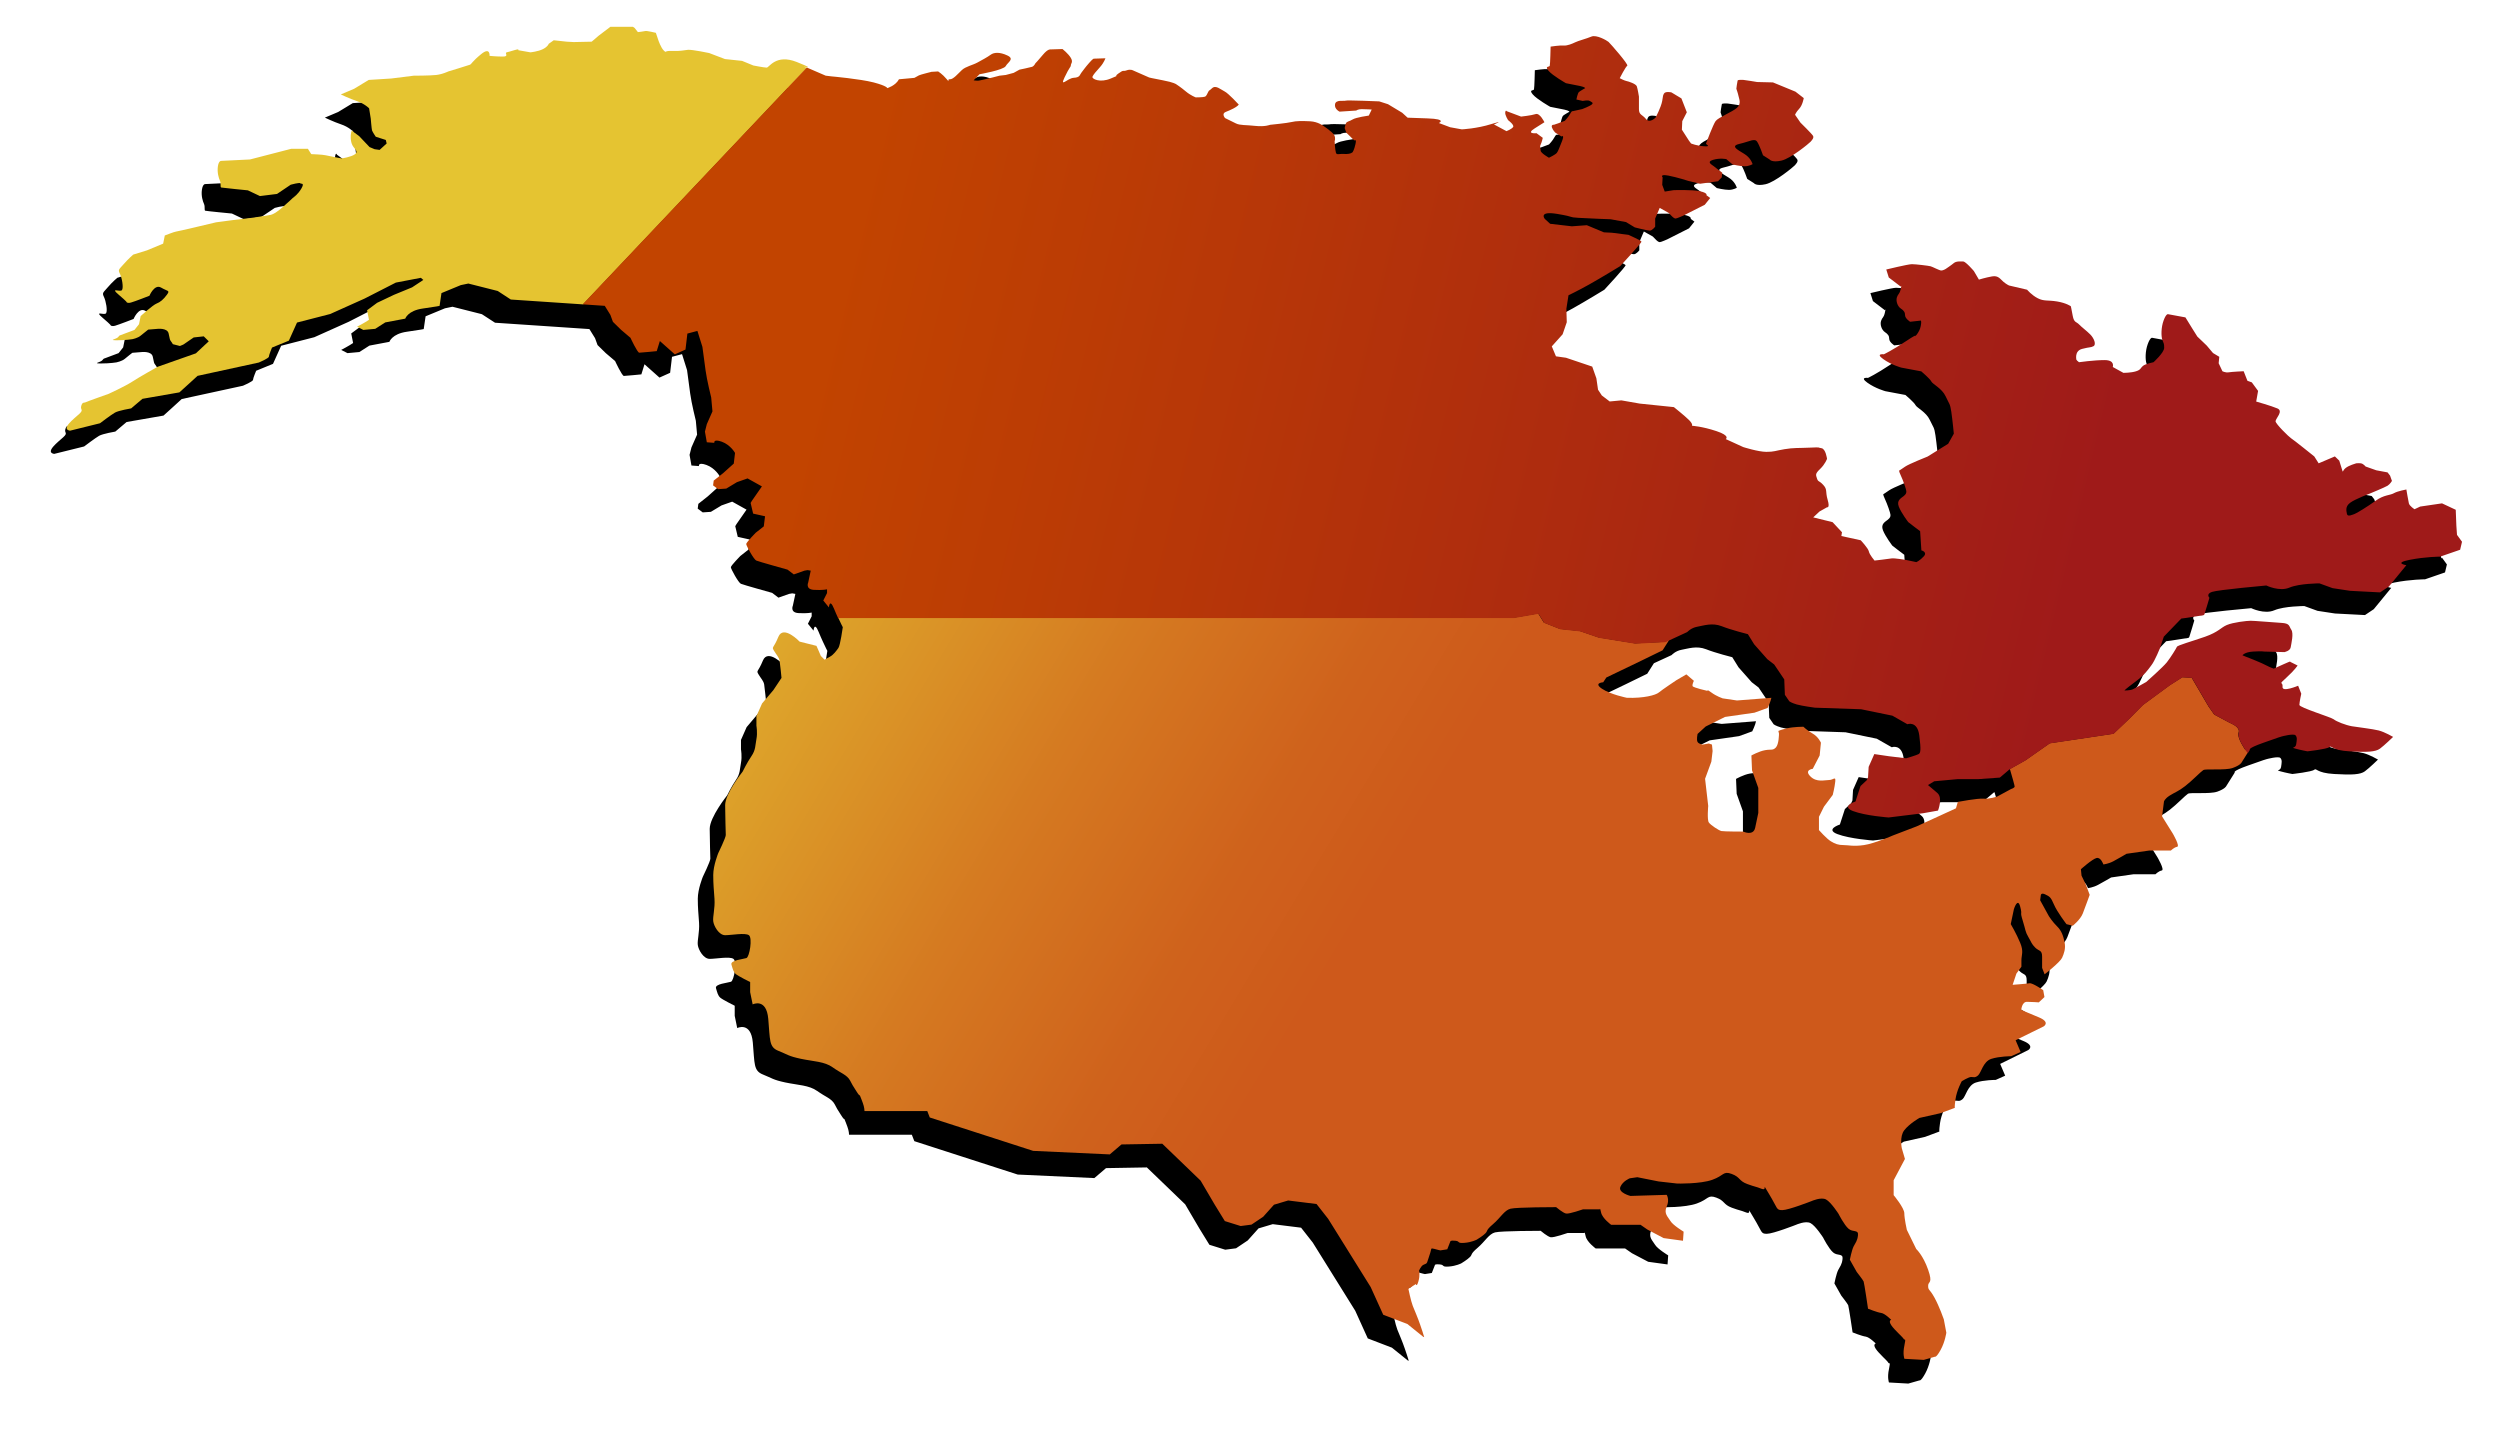
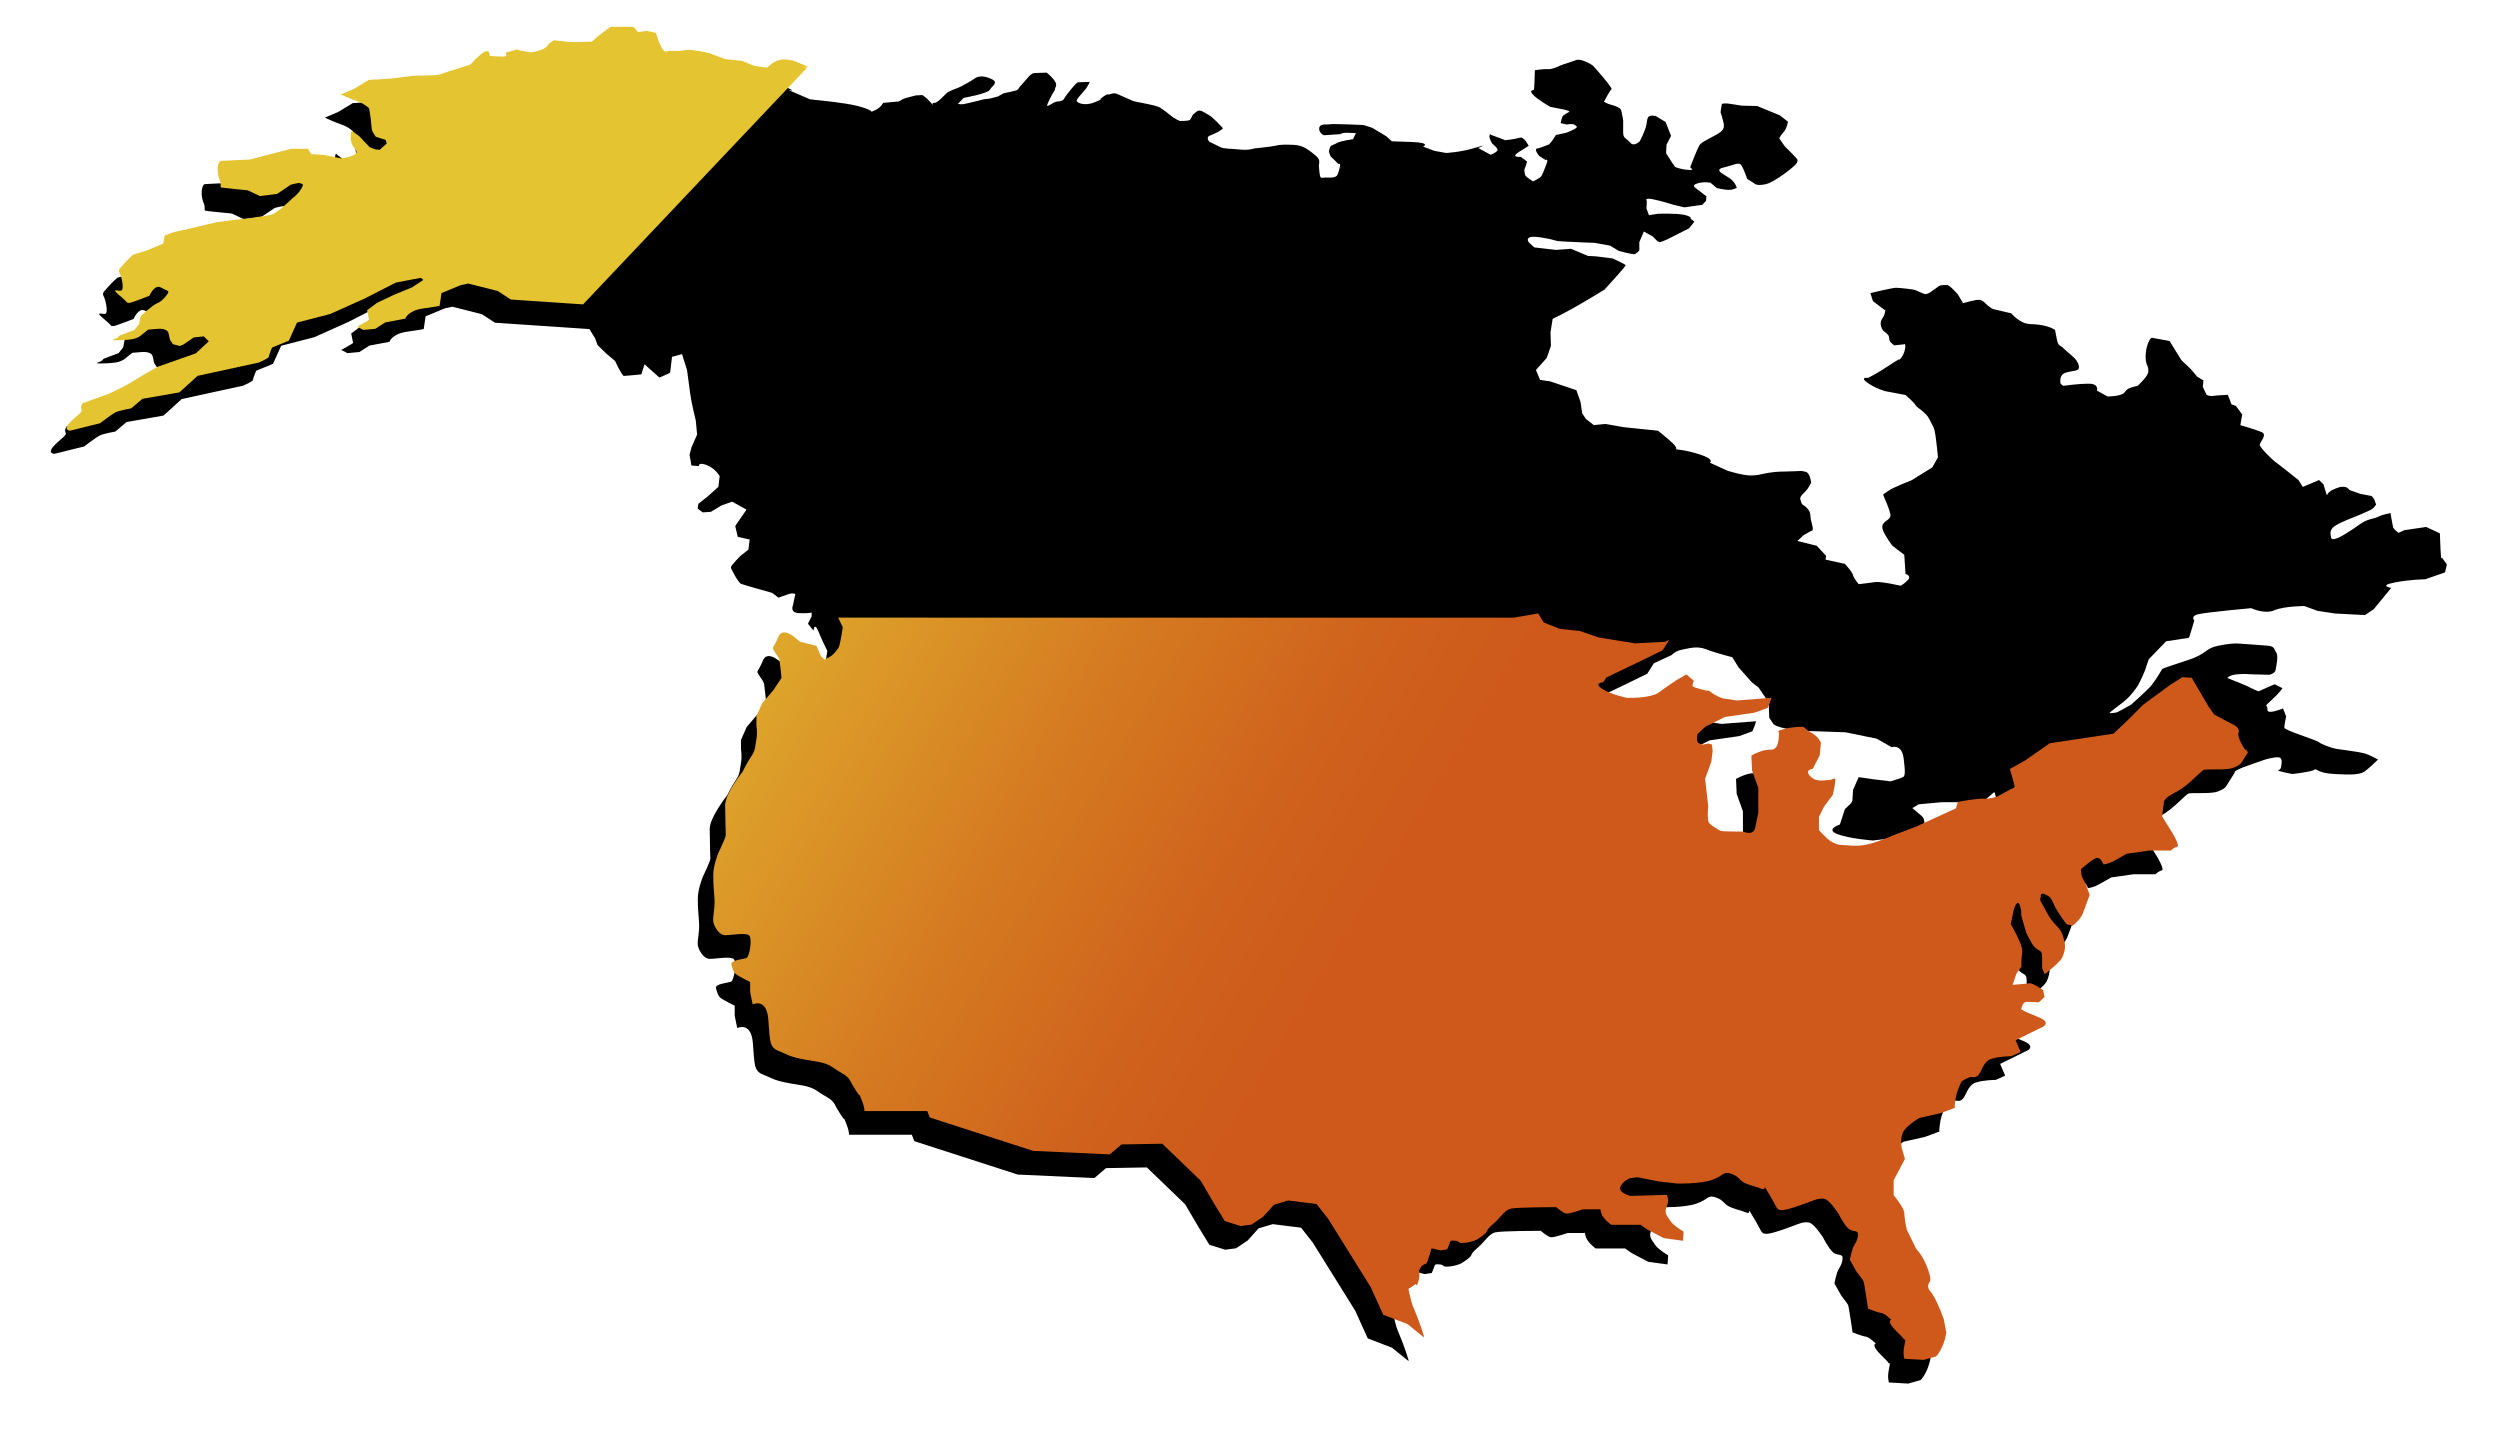
<svg xmlns="http://www.w3.org/2000/svg" id="Layer_2" data-name="Layer 2" viewBox="0 0 319 183">
  <defs>
    <style>
      .cls-1 {
        fill: url(#linear-gradient);
      }

      .cls-2 {
        fill: #fdbb33;
      }

      .cls-3 {
        filter: url(#drop-shadow-1);
      }

      .cls-4 {
        fill: url(#linear-gradient-2);
      }
    </style>
    <filter id="drop-shadow-1" filterUnits="userSpaceOnUse">
      <feOffset dx="-2" dy="3" />
      <feGaussianBlur result="blur" stdDeviation="2" />
      <feFlood flood-color="#700f0f" flood-opacity=".75" />
      <feComposite in2="blur" operator="in" />
      <feComposite in="SourceGraphic" />
    </filter>
    <linearGradient id="linear-gradient" x1="38.23" y1="19.79" x2="247.87" y2="145.97" gradientUnits="userSpaceOnUse">
      <stop offset=".26" stop-color="#e5c431" />
      <stop offset=".36" stop-color="#dda22a" />
      <stop offset=".5" stop-color="#d57a21" />
      <stop offset=".61" stop-color="#cf621c" />
      <stop offset=".68" stop-color="#ce591b" />
    </linearGradient>
    <linearGradient id="linear-gradient-2" x1="80.01" y1="23.74" x2="313.16" y2="79.5" gradientUnits="userSpaceOnUse">
      <stop offset=".12" stop-color="#c24400" />
      <stop offset=".8" stop-color="#9f1a19" />
    </linearGradient>
  </defs>
  <g id="OBJECTS">
    <g>
-       <path class="cls-2" d="M179.81,138.87s0,0,0,0h0Z" />
-       <path class="cls-2" d="M180.65,138.87s0,0,0,0h0Z" />
      <path class="cls-3" d="M313.49,68.26l-.08-1.16-.08-2.04-1.75-.82-2.79,.41-.72,.34s-.64-.41-.72-.75c-.08-.34-.32-1.77-.32-1.77,0,0-1.12,.2-1.6,.48-.48,.27-1.28,.2-2.31,.95-1.04,.75-2.47,1.63-2.71,1.7-.24,.07-.88,.41-.96,0-.08-.41-.24-.95,.4-1.43,.64-.48,2.47-1.16,2.47-1.16,0,0,1.99-.82,2.31-1.02,.32-.2,.56-.61,.56-.61l-.24-.68-.32-.41-1.44-.27-1.36-.48s-.16-.2-.4-.34-.8-.07-.8-.07c0,0-.96,.27-1.36,.61-.4,.34-.32,.61-.4,.34-.08-.27-.4-1.29-.4-1.29l-.56-.54-2.07,.88-.56-.88s-2.71-2.18-2.95-2.31c-.24-.14-1.99-1.84-1.99-2.18s1.04-1.29,.24-1.63c-.8-.34-2.71-.88-2.71-.88l.24-1.36-.8-1.09-.56-.2-.48-1.22s-1.52,.07-1.91,.14c-.4,.07-.8-.14-.8-.14l-.48-1.02,.08-.82-.8-.48-.8-.95-.56-.54-.64-.61-.64-1.02-.88-1.43-2.23-.41s-.24-.07-.56,.82c-.32,.88-.32,1.97-.16,2.45,.16,.48,.24,.41,.24,1.02s-1.36,1.84-1.36,1.84c0,0-1.04,.2-1.36,.48-.32,.27-.24,.48-.88,.68-.64,.2-1.6,.2-1.6,.2l-1.36-.75s.32-.88-1.04-.88-3.27,.27-3.27,.27l-.32-.27s-.32-1.16,.72-1.43c1.04-.27,1.04-.14,1.44-.34,.4-.2,.08-1.02-.4-1.5-.48-.48-1.12-.95-1.44-1.29-.32-.34-.64-.2-.8-1.09-.16-.88-.24-1.22-.24-1.22,0,0-.56-.41-1.75-.61-1.2-.2-1.68,0-2.47-.41-.8-.41-1.36-1.09-1.36-1.09l-2.31-.54s-.32-.14-.72-.48c-.4-.34-.64-.82-1.44-.68-.8,.14-1.68,.41-1.68,.41l-.64-1.09s-1.04-1.22-1.36-1.22-.88-.07-1.2,.2c-.32,.27-1.04,.75-1.04,.75,0,0-.32,.2-.56,.2s-1.12-.48-1.36-.54c-.24-.07-1.91-.27-2.39-.27s-3.27,.68-3.27,.68l.32,1.02,1.52,1.16s.16-.34,0,.34c-.16,.68-.32,.54-.48,1.02-.16,.48,.08,1.16,.48,1.43,.4,.27,.56,.48,.56,.88s.64,.82,.64,.82l1.28-.14s.24-.2,.08,.68c-.16,.88-.88,1.5-.88,1.5,0,0,.88-.82-.96,.41-1.83,1.22-2.87,1.7-2.87,1.7,0,0-1.12-.14-.08,.61,1.04,.75,2.31,1.09,2.31,1.09l2.55,.48s1.12,.95,1.28,1.29c.16,.34,1.36,.88,1.83,1.9,.48,1.02,.56,.88,.72,1.97,.16,1.09,.32,2.79,.32,2.79l-.72,1.29-2.63,1.63s-2.39,.95-2.87,1.29c-.48,.34-.72,.48-.72,.48,0,0-.16-.07,.16,.61,.32,.68,.72,1.84,.72,2.04s0,.34-.32,.61c-.32,.27-.96,.54-.64,1.36,.32,.82,1.2,1.97,1.2,1.97l.88,.68,.64,.48,.16,2.45s.8,.2,.32,.75c-.48,.54-.96,.75-.96,.75l-1.28-.27s-1.52-.27-1.91-.2c-.4,.07-2.15,.27-2.15,.27,0,0-.64-.75-.72-1.16-.08-.41-1.04-1.43-1.04-1.43l-2.47-.54,.08-.48-1.2-1.29-2.47-.61,.8-.75,.96-.54s.4,.14,.08-.95c-.32-1.09,0-1.29-.56-1.9-.56-.61-.64-.34-.8-.82s-.24-.61,.4-1.22c.64-.61,.88-1.29,.88-1.29,0,0-.16-1.29-.72-1.36-.56-.07,.08-.14-1.44-.07-1.52,.07-2.07,0-3.27,.2-1.2,.2-1.28,.34-2.31,.34s-2.95-.61-2.95-.61l-2.23-1.02s.64-.41-1.2-1.02c-1.83-.61-3.11-.68-3.11-.68,0,0,.16-.2-.4-.75-.56-.54-1.91-1.63-1.91-1.63l-4.36-.45-2.34-.41-1.49,.14-1.01-.77-.48-.73-.21-1.45-.53-1.5-3.35-1.13-1.28-.18-.53-1.27,1.38-1.54,.53-1.54-.05-1.72,.27-1.72s1.06-.5,2.61-1.36c1.54-.86,3.99-2.36,3.99-2.36,0,0,2.77-2.99,2.71-3.13-.05-.14-1.65-.86-1.65-.86l-2.13-.27-1.01-.05-2.18-.91-1.91,.14-2.77-.32-.69-.63s-.85-1.04,1.6-.63c2.45,.41,1.28,.41,2.71,.5,1.44,.09,4.09,.18,4.09,.18l1.97,.36,1.12,.68s1.6,.41,1.91,.41,.69-.5,.69-.5v-1.04l.58-1.36,1.12,.63s.11,.09,.32,.32c.21,.23,.43,.41,.59,.41s.96-.36,.96-.36l2.77-1.4,.69-.86-.48-.36s.21-.27-.8-.5c-1.01-.23-3.4-.14-3.4-.14l-1.12,.18-.32-.86,.05-.95s-.43-.45,.74-.23c1.17,.23,2.55,.68,2.55,.68l1.49,.36,2.29-.32,.48-.5,.05-.59s-.85-.63-1.06-.82c-.21-.18-1.01-.54-.11-.82,.9-.27,1.7-.09,1.7-.09l.8,.68s.96,.23,1.54,.23,1.01-.27,1.01-.27c0,0-.16-.63-.8-1.13-.64-.5-2.29-1.13-.9-1.45,1.38-.32,1.97-.77,2.29-.27,.32,.5,.74,1.72,.74,1.72l.85,.54s.27,.41,1.49,.14c1.22-.27,3.56-2.22,3.72-2.4,.16-.18,.48-.5,.32-.77-.16-.27-1.6-1.68-1.6-1.68l-.69-1s.11-.32,.53-.77c.43-.45,.58-1.36,.58-1.36l-1.06-.82-2.87-1.18-2.02-.05s-1.6-.27-1.75-.27-.69-.05-.74,.09c-.05,.14-.16,1.04-.16,1.04,0,0,.21,.59,.27,.91,.05,.32,.43,1-.21,1.54-.64,.54-2.39,1.22-2.71,1.68-.32,.45-1.17,2.72-1.22,2.85-.05,.14,.74,.41-.21,.36-.96-.05-1.7-.36-1.7-.36l-.27-.36-.9-1.4,.05-1.09,.58-1.13-.69-1.77-1.28-.77s-.8-.18-.96,.18c-.16,.36-.05,.05-.21,.91-.16,.86-.85,2.13-.85,2.13,0,0-.74,.77-1.22,.18-.48-.59-.9-.5-.9-1.27v-1.59s-.16-1-.27-1.31c-.11-.32-1.06-.63-1.33-.68-.27-.05-.85-.36-.85-.36,0,0,.74-1.45,.96-1.59,.21-.14-2.18-2.85-2.39-3.04-.21-.18-1.54-.95-2.18-.68-.64,.27-1.7,.54-2.07,.73-.37,.18-1.01,.45-1.44,.41-.43-.05-1.7,.14-1.7,.14,0,0-.05,2.27-.11,2.45-.05,.18-.69,0-.16,.63,.53,.63,2.23,1.59,2.23,1.59,0,0,1.17,.23,1.81,.36,.64,.14,.64,.27,.64,.27,0,0-.64,.36-.8,.5-.16,.14-.32,.95-.32,.95l.8,.18s.69-.14,.9,0c.21,.14,.53,.23,.27,.45-.27,.23-1.22,.59-1.22,.59l-1.22,.27s-.11-.09-.32,.32c-.21,.41-.69,.91-.69,.91l-.85,.32-.53,.18s-.37-.05-.27,.32c.11,.36,.43,.68,.43,.68l.8,.5s.43-.32,.05,.63c-.37,.95-.48,1.22-.64,1.45-.16,.23-1.01,.63-1.01,.63,0,0-1.06-.59-1.06-.91s-.16-.45,0-.77c.16-.32,.27-.86,.27-.86l-.8-.59s-1.44,.14-.21-.63l1.22-.77s-.58-1.22-1.12-1.04c-.53,.18-1.86,.32-1.86,.32l-1.81-.68s-.16-.23-.21,.14c-.05,.36,.37,1,.37,1,0,0,.8,.59,.64,.86-.16,.27-.85,.54-.85,.54l-1.6-.86s1.54-.63-.32-.05c-1.86,.59-3.78,.68-3.78,.68l-1.49-.27-1.44-.54s1.12-.5-1.44-.59l-2.55-.09-.69-.63-1.81-1.09-1.12-.36s-4.15-.18-4.31-.09c-.16,.09-1.22-.18-1.33,.45-.11,.63,.58,.95,.58,.95l2.13-.14s.21-.18,.69-.18,1.28,.05,1.28,.05l-.37,.77s-1.65,.23-2.07,.5c-.43,.27-.74,.23-.85,.5-.11,.27-.16,.59-.16,.59l.21,.59s.85,.82,.96,.95c.11,.14,.37-.27,.21,.5-.16,.77-.37,1.04-.37,1.04,0,0-.21,.27-1.01,.23-.8-.05-1.01,.18-1.12-.18-.11-.36-.16-1.45-.16-1.45,0,0,.16-.36-.05-.77-.21-.41-1.38-1.18-1.38-1.18,0,0-.69-.54-1.7-.59-1.01-.05-1.81-.05-2.34,.09-.53,.14-2.77,.36-2.77,.36,0,0-.64,.27-1.86,.14-1.22-.14-1.97-.05-2.5-.32-.53-.27-1.38-.68-1.38-.68,0,0-.48-.54,.05-.77,.53-.23,.48-.18,1.01-.45,.53-.27,.69-.5,.69-.5,0,0-1.33-1.45-1.81-1.68-.48-.23-1.12-.86-1.6-.41s-.32,.18-.48,.45c-.16,.27-.21,.54-.43,.63-.21,.09-1.17,.09-1.17,.09,0,0-.64-.23-1.28-.77-.64-.54-1.22-.91-1.22-.91,0,0-.27-.23-1.7-.5-1.44-.27-1.75-.36-1.75-.36l-2.07-.91s-.32-.18-.8,0c-.48,.18-.32-.14-1.06,.41-.74,.54,.43,.05-.96,.63-1.38,.59-2.45,.05-2.34-.23,.11-.27,.43-.63,.96-1.22,.53-.59,.69-1.13,.69-1.13l-1.49,.05s-.11,0-.58,.54c-.48,.54-.8,1-1.01,1.27-.21,.27-.16,.59-.96,.63-.8,.05-1.81,1.31-1.17-.05,.64-1.36,.8-1.31,.8-1.54s.32-.41,0-.95c-.32-.54-1.06-1.13-1.06-1.13l-1.54,.05s-.32-.09-.96,.68c-.64,.77-.96,1.09-.96,1.09,0,0-.16,.36-.43,.45-.27,.09-1.6,.36-1.6,.36l-.74,.41-1.01,.27-.8,.09s-1.54,.41-2.02,.5c-.48,.09-.59,.14-.8,.14s-.48-.05-.48-.05l.74-.77s3.08-.54,3.35-1.04c.27-.5,1.17-.91,.21-1.36-.96-.45-1.7-.41-2.13-.09-.43,.32-1.12,.68-1.7,1-.58,.32-1.49,.5-1.97,.95s-1.12,1.22-1.54,1.18c-.43-.05,.11,.59-.43-.05-.53-.63-1.06-.95-1.06-.95l-.85,.05s-1.44,.36-1.6,.45c-.16,.09-.58,.32-.58,.32l-1.97,.18c-.43,.82-1.49,1.13-1.49,1.13,0,0,0-.27-1.75-.73-1.75-.45-5.37-.77-5.37-.77l-.74-.09-2.41-1.04-.41-.18s.33,.09,.49,.1l.05-.05c-.1-.08-.48-.26-1.44-.63-2.66-1.04-3.51,.72-3.83,.72s-1.7-.27-1.7-.27l-1.44-.59-2.18-.23-2.02-.77s-2.18-.45-2.71-.41c-.53,.05-.96,.18-2.02,.14-1.06-.05-.69,.32-1.06-.05-.37-.36-.69-1.31-.69-1.31l-.32-.95s-1.17-.27-1.33-.23c-.16,.05-.96,.14-.96,.14l-.43-.54-.21-.14h-2.87l-1.49,1.13-.9,.77-2.29,.05-.9-.05-1.65-.18-.64,.45s-.11,.36-.74,.68c-.64,.32-1.6,.41-1.6,.41l-1.54-.27s.16-.23-.53,0c-.69,.23-.64,.18-.96,.27-.32,.09,.37,.54-.48,.54s-1.7-.09-1.7-.09c0,0,.11-1.18-1.06-.23-1.17,.95-1.22,1.27-1.44,1.36-.21,.09-2.77,.86-2.77,.86,0,0-.74,.36-1.54,.45-.8,.09-2.87,.09-2.87,.09l-2.87,.36-2.87,.18-1.86,1.13-1.7,.72s1.12,.54,2.07,.86c.96,.32,1.54,.91,1.54,.91l.21,1.31s.11,1.31,.16,1.5c.05,.18,.48,.82,.48,.82l1.28,.41,.11,.45-.9,.82-.64-.09-.64-.27-1.33-1.4-.8-.59s-.11-.32-.21,.09c-.11,.41-.11,1.18,.16,1.68,.27,.5,.8,.77,.32,1.13-.48,.36-1.7,.54-1.7,.54,0,0-1.7-.32-2.07-.41-.37-.09-1.81-.14-1.81-.14l-.43-.68h-2.13l-5.26,1.36-3.67,.18s-.32-.05-.43,.73,.11,1.45,.27,1.81,0,.82,.16,.86c.16,.05,3.4,.36,3.4,.36l1.54,.73,2.18-.27,1.75-1.18s1.17-.32,1.22-.18c.05,.14,.58-.14,.16,.63s-1.12,1.27-1.12,1.27c0,0,1.17-1.13-.37,.32-1.54,1.45-2.07,1.72-2.45,1.81-.37,.09-2.66,.41-2.66,.41l-2.29,.27-2.02,.27s-4.95,1.18-5.1,1.18-1.44,.5-1.44,.5l-.21,1.04-2.07,.86-1.75,.54s-.64,.54-1.22,1.22c-.58,.68-.74,.68-.48,1.22s.48,1.77,.27,2.08c-.21,.32-1.6-.41-.43,.59,1.17,1,1.01,.95,1.01,.95,0,0,.11,.18,.59,.05,.48-.14,2.34-.86,2.34-.86,0,0,.64-1.54,1.49-1.04,.85,.5,1.17,.32,.74,.91-.43,.59-.85,.95-1.33,1.13-.48,.18-2.02,1.59-2.02,1.59l-.21,1.04-.58,.73-1.81,.68s-.05-.05-.27,.23c-.21,.27-1.33,.41-.16,.41s1.97-.14,1.97-.14c0,0,.69-.14,1.06-.45,.37-.32,.96-.77,.96-.77l1.12-.09s1.33-.18,1.49,.59c.16,.77,.16,.82,.27,.95,.11,.14,.27,.41,.27,.41l.9,.23,.43-.18,1.33-.91,1.28-.14,.64,.63-1.65,1.54-4.89,1.72s-2.34,1.31-3.24,1.9c-.9,.59-2.98,1.54-2.98,1.54,0,0-2.82,1-2.98,1.09-.16,.09-.37-.09-.53,.45-.16,.54,.37,.45-.27,1.04s-2.39,1.9-1.17,2.13l3.83-.95s1.44-1.09,1.91-1.36c.48-.27,2.07-.54,2.07-.54l1.44-1.22,4.71-.82,1.28-1.16,1.04-.95,7.82-1.7s1.28-.54,1.28-.75,.4-1.16,.4-1.16l2.15-.88,1.04-2.31,4.23-1.09,4.39-1.97,3.99-2.04,3.19-.61,.32,.27-1.44,.95-2.31,.95-2.15,1.02-1.28,.95,.24,1.22c-.48,.34-1.52,.88-1.52,.88l.8,.41,1.52-.14,1.28-.82,2.55-.48s.32-1.02,2.23-1.29c1.91-.27,2.15-.34,2.15-.34l.24-1.63,2.47-1.02,.96-.2,3.75,.95,1.68,1.09,9.22,.62,2.82,.19,.72,1.16,.32,.88,1.04,1.02,1.2,1.02s.88,1.9,1.12,1.9,2.23-.2,2.23-.2l.4-1.29,1.91,1.7,1.36-.61,.24-2.04,1.28-.34,.64,2.04s.24,1.77,.4,2.99c.16,1.22,.72,3.47,.72,3.47l.16,1.77-.72,1.63-.24,.95,.24,1.36,.96,.07s-.16-.54,.96-.14c1.12,.41,1.68,1.43,1.68,1.43l-.16,1.36-1.36,1.22-1.2,.95-.08,.61,.64,.48,1.04-.07,1.36-.82,1.36-.48,1.83,1.02-1.28,1.84-.16,.27,.32,1.36,1.52,.34-.16,1.29-1.04,.82s-1.2,1.22-1.2,1.43,.96,1.97,1.28,2.11c.32,.14,3.99,1.16,3.99,1.16l.8,.61,1.36-.48,.4-.07,.4,.07-.32,1.5s-.4,.88,.72,.95c1.12,.07,1.68-.07,1.68-.07v.48l-.48,.95,.72,.88s.08-1.22,.64,.14c.18,.45,.37,.86,.53,1.22,.33,.73,.59,1.22,.59,1.22,0,0-.32,2.31-.56,2.65-.24,.34-.64,.88-1.04,1.09-.4,.2-.72,.41-.72,.41l-.48-.48-.32-.75-.24-.54-2.15-.54s-2.07-2.18-2.71-.61c-.64,1.56-.88,1.22-.56,1.77,.32,.54,.64,.82,.72,1.29,.08,.48,.24,2.18,.24,2.18l-1.04,1.56-1.44,1.7-.72,1.63v1.22s.16,.88,0,1.7c-.16,.82-.08,1.36-.64,2.18-.56,.82-1.12,1.97-1.12,1.97,0,0-2.23,2.79-2.23,4.28s.08,3.47,.08,3.81-.96,2.31-.96,2.31c0,0-.64,1.56-.64,2.79s.08,1.84,.16,3.06c.08,1.22-.24,2.24-.16,2.85,.08,.61,.72,1.77,1.52,1.77s2.55-.34,3.03,0c.48,.34,.08,2.79-.32,2.92-.4,.14-2.07,.27-1.91,.82,.16,.54,.24,.95,.56,1.22,.32,.27,1.83,1.02,1.83,1.02v1.29l.32,1.56s1.75-.88,1.99,1.84c.24,2.72,.08,3.6,1.28,4.08,1.2,.48,1.28,.68,2.87,1.02,1.6,.34,3.03,.34,4.07,1.09,1.04,.75,1.83,.95,2.23,1.7,.4,.75,.16,.34,.8,1.36,.64,1.02,.24,0,.64,1.02,.29,.74,.37,1.05,.39,1.5h8.01l.32,.82,13.19,4.26,9.78,.45,1.49-1.27,5.21-.09,4.89,4.71,1.81,3.08,1.28,2.08,2.02,.63,1.38-.18,1.49-1,1.38-1.54,1.81-.54,3.62,.45,1.49,1.9,5.42,8.7,1.6,3.53,3.08,1.18,2.02,1.63,.13,.05c-.12-.43-.31-.98-.5-1.54-.32-.95-.72-1.84-.96-2.45-.24-.61-.56-2.18-.56-2.18l.96-.61s.08,.48,.32-.34c.24-.82,.08-1.36,.08-1.36,0,0,.24-.61,.56-.75,.32-.14,.4-.14,.48-.34,.08-.2,.24-.75,.4-1.22,.16-.48,0-.61,.48-.48,.48,.14,.8,.2,.8,.2l.88-.14,.4-1.02s0-.14,.64-.07c.64,.07,.16,.34,1.12,.27,.96-.07,1.6-.41,1.6-.41,0,0,.8-.48,1.12-.82,.32-.34,0-.34,.96-1.16,.96-.82,1.44-1.77,2.23-1.97,.8-.2,5.82-.2,5.82-.2,0,0,.88,.75,1.28,.82s2.15-.54,2.15-.54h2.15s0-.34,.16,.41c.16,.75,1.28,1.56,1.28,1.56h3.75l.88,.61,2.07,1.09,2.47,.34,.08-1.16s-1.36-.82-1.68-1.36c-.32-.54-.88-.95-.48-1.84s0-1.5,0-1.5l-4.63,.14s-1.6-.41-1.28-1.16c.32-.75,1.2-1.09,1.2-1.09l.96-.14,2.71,.54,2.39,.27s2.95,.07,4.47-.48c1.52-.54,1.36-1.16,2.47-.75,1.12,.41,.88,.88,1.99,1.29,1.12,.41,.96,.27,1.83,.61,.88,.34-.16-1.16,.96,.68,1.12,1.84,.88,2.04,1.68,2.04s3.75-1.16,3.75-1.16c0,0,1.2-.54,1.83-.2,.64,.34,1.6,1.84,1.6,1.84,0,0,.72,1.43,1.28,1.9,.56,.48,1.28,.07,1.2,.82-.08,.75-.32,.95-.56,1.43-.24,.48-.48,1.7-.48,1.7l.88,1.56s.8,1.02,.88,1.22c.08,.2,.56,3.47,.56,3.47,0,0,1.2,.48,1.68,.54,.48,.07,1.28,.88,1.28,.88,0,0-.4,.07,0,.68,.4,.61,1.52,1.56,1.6,1.77,.08,.2,.32-.27,.08,.82-.24,1.09,0,1.7,0,1.7l2.47,.14,1.44-.41s.16,.14,.72-.88c.56-1.02,.72-2.18,.72-2.18l-.32-1.7s-.56-1.63-1.2-2.79c-.64-1.16-.8-.88-.8-1.5s.64-.2,0-2.04c-.64-1.84-1.52-2.65-1.52-2.65l-1.2-2.45s-.32-1.43-.32-2.11-1.36-2.31-1.36-2.31v-1.9l1.44-2.72-.4-1.36s-.32-1.5,.32-2.31c.64-.82,1.91-1.56,1.91-1.56l2.71-.61,1.83-.68s-.07-.02,.08-1.09c.16-1.16,.8-2.31,.8-2.31,0,0,.88-.54,1.2-.54s.48,.14,.88-.2c.4-.34,.64-1.77,1.68-2.11,1.04-.34,2.55-.34,2.55-.34l1.2-.54-.64-1.5,3.59-1.77s.88-.54-.64-1.16c-1.52-.61-2.23-.95-2.23-.95,0,0,.08-1.02,.72-1.02s1.52,.07,1.52,.07l.72-.68-.16-.88s-1.36-.95-1.75-.88c-.4,.07-2.15,.2-2.15,.2l.48-1.43,.64-.88v-.82c0-.68,.32-1.09-.16-2.24-.48-1.16-1.2-2.38-1.2-2.38l.4-1.9s.48-1.56,.8-.34c.32,1.22-.08,.48,.32,1.77,.4,1.29,.32,1.43,.72,2.11,.4,.68,.4,.88,.88,1.36,.48,.48,.88,.27,.88,1.16v1.43l.32,.82s1.99-1.56,2.23-2.11c.24-.54,.48-1.16,.32-1.97-.16-.82-.4-1.5-.96-2.04-.56-.54-1.04-1.29-1.04-1.29l-1.12-2.04,.08-.61s0-.41,.56-.14c.56,.27,.72,.34,1.12,1.29,.4,.95,1.6,2.51,1.6,2.51l.8,.2s.96-.75,1.28-1.56c.32-.82,.88-2.38,.88-2.38l-.48-1.29-.56-1.16-.08-.82s1.44-1.29,1.99-1.43c.56-.14,.88,.82,.88,.82,0,0,.64-.07,1.28-.41,.64-.34,1.68-.95,1.68-.95l2.87-.41h2.79s.4-.41,.8-.48c.4-.07-.56-1.7-.56-1.7l-1.36-2.18,.24-1.9s.08-.34,.72-.75c.64-.41,1.12-.54,1.99-1.22,.88-.68,1.99-1.84,2.31-2.04,.32-.2,2.79,.07,3.75-.27,.96-.34,1.12-.68,1.12-.68l.83-1.32,.28-.45s-.4-.14,1.68-.88c2.07-.75,2.39-.82,2.39-.82,0,0,1.52-.41,1.75-.14,.24,.27,.16,.61,.08,1.16-.08,.54-.8,.34-.08,.54,.72,.2,1.52,.34,1.52,.34,0,0,2.47-.27,2.79-.54,.32-.27,.24,.41,2.55,.54,2.31,.14,3.35,.07,3.91-.34,.56-.41,1.68-1.5,1.68-1.5,0,0-1.04-.61-1.83-.82-.8-.2-2.63-.41-3.43-.54-.8-.14-1.99-.61-2.31-.88-.32-.27-4.39-1.5-4.39-1.84s.24-1.43,.24-1.43l-.4-1.02s-2.07,.88-1.99,.14c.08-.75-.64-.14,.48-1.16,1.12-1.02,1.44-1.56,1.44-1.56l-.96-.48s.32-.2-.88,.34l-1.2,.54s-.56-.2-.8-.34c-.24-.14-1.12-.54-1.83-.82-.72-.27-1.36-.54-1.36-.54,0,0,.24-.41,1.36-.48,1.12-.07,1.44,0,1.44,0l2.55,.07s.72-.14,.8-.61c.08-.48,.4-1.77,.08-2.24-.32-.48-.16-.82-1.28-.88-1.12-.07-3.43-.27-3.91-.27s-2.23,.2-3.03,.54c-.8,.34-1.04,.88-2.79,1.5-1.75,.61-3.51,1.09-3.59,1.29-.08,.2-.8,1.36-1.28,1.97-.48,.61-2.63,2.51-2.63,2.51,0,0-1.44,.82-1.75,.95-.32,.14-1.04,.14-1.04,.14,0,0,.08-.14,1.36-1.09,1.28-.95,1.6-1.5,2.07-2.11,.48-.61,1.12-2.24,1.12-2.24l.48-1.43,2.23-2.31s1.12-.14,1.83-.27c.72-.14,1.04-.07,1.12-.27,.08-.2,.64-2.11,.64-2.11,0,0-.48-.48,.32-.75,.8-.27,6.94-.82,6.94-.82,0,0,1.68,.82,2.95,.27,1.28-.54,3.83-.54,3.83-.54l1.68,.61,2.23,.34,3.83,.2,1.12-.75,2.23-2.72s-1.68-.27,.4-.68c2.07-.41,3.91-.41,3.91-.41l2.55-.88,.24-1.02-.64-.88Zm-56.87,32.42l-1.75,.95s-1.04,.34-1.75,.27c-.72-.07-3.27,.41-3.27,.41l-.24,.82-5.03,2.31-3.03,1.16s-2.31,1.02-3.67,1.22c-1.36,.2-1.99,0-2.63,0s-1.04-.14-1.6-.48c-.56-.34-1.52-1.43-1.52-1.43v-1.7l.64-1.29,1.12-1.5s.24-.95,.32-1.7c.08-.75-.24-.2-.8-.2s-1.6,.34-2.39-.48c-.8-.82,.32-.95,.32-.95l.88-1.7,.16-1.63s-.32-.75-1.04-1.16c-.72-.41-1.2-.88-1.2-.88,0,0-1.2,0-2.07,.2-.88,.2-1.12,.34-1.12,.34l.08,.34s0,1.36-.4,1.77c-.4,.41-.56,.2-1.36,.34-.8,.14-1.75,.68-1.75,.68l.08,1.9,.8,2.24v3.19s-.16,.82-.4,1.9c-.24,1.09-1.52,.48-1.52,.48,0,0-2.47,0-2.79-.07-.32-.07-1.36-.75-1.6-1.09-.24-.34-.08-2.11-.08-2.11l-.4-3.47,.8-2.18,.16-1.36-.08-.82-.4-.14-.8,.14s-.48-.07-.64-.34c-.16-.27,0-1.02,0-1.02l1.04-.95,2.47-1.22,3.75-.54,1.68-.61s.4-.82,.48-1.29l-4.39,.34-1.83-.27s-.8-.27-1.44-.75c-.64-.48-.48-.2-.48-.2,0,0-1.83-.41-1.91-.61-.08-.2,.16-.68,.16-.68l-.96-.82-1.28,.75s-1.83,1.22-2.23,1.56c-.4,.34-1.91,.75-4.07,.68,0,0-2.07-.41-3.19-1.16-1.12-.75,.16-.82,.16-.82l.4-.61,4.39-2.11,2.79-1.36,.85-1.34,2.26-1.04s.48-.54,1.28-.68c.8-.14,1.91-.54,3.11-.07,1.2,.48,3.35,1.02,3.35,1.02l.8,1.29,1.68,1.9,.88,.68,1.28,1.9,.08,1.97,.56,.82s.24,.2,.96,.41c.72,.2,2.31,.41,2.31,.41l5.9,.2,3.99,.82,1.91,1.09s1.28-.48,1.52,1.43c.24,1.9,.16,2.24-.08,2.38-.24,.14-1.6,.54-1.6,.54l-2.23-.27-1.83-.27-.72,1.63-.08,1.36-.16,.34-.8,.75-.64,1.97s-1.91,.61-.32,1.22c1.6,.61,4.55,.82,4.55,.82l4.39-.54,1.91-.34s.64-1.63-.08-2.24c-.72-.61-1.2-1.02-1.2-1.02l.8-.48,2.95-.27h2.63l2.79-.2,1.2-1.02,.11-.06c.29,.98,.61,2.12,.61,2.23,0,.2-.48,.34-.48,.34Z" />
      <path class="cls-1" d="M103,8.62l-28.6,30.22-9.22-.62-1.67-1.09-3.75-.95-.96,.2-2.47,1.02-.24,1.63s-.24,.07-2.15,.34c-1.91,.27-2.23,1.29-2.23,1.29l-2.55,.48-1.28,.82-1.52,.14-.8-.41s1.04-.54,1.52-.88l-.24-1.22,1.28-.95,2.15-1.02,2.31-.95,1.44-.95-.32-.27-3.19,.61-3.99,2.04-4.39,1.97-4.23,1.09-1.04,2.31-2.15,.88s-.4,.95-.4,1.16-1.28,.75-1.28,.75l-7.82,1.7-1.04,.95-1.28,1.16-4.71,.82-1.44,1.22s-1.6,.27-2.07,.54c-.48,.27-1.91,1.36-1.91,1.36l-3.83,.95c-1.22-.23,.53-1.54,1.17-2.13,.64-.59,.11-.5,.27-1.04,.16-.54,.37-.36,.53-.45,.16-.09,2.98-1.09,2.98-1.09,0,0,2.07-.95,2.98-1.54,.9-.59,3.24-1.9,3.24-1.9l4.89-1.72,1.65-1.54-.64-.63-1.28,.14-1.33,.91-.43,.18-.9-.23s-.16-.27-.27-.41c-.11-.14-.11-.18-.27-.95-.16-.77-1.49-.59-1.49-.59l-1.12,.09s-.58,.45-.96,.77c-.37,.32-1.06,.45-1.06,.45,0,0-.8,.14-1.97,.14s-.05-.14,.16-.41c.21-.27,.27-.23,.27-.23l1.81-.68,.58-.73,.21-1.04s1.54-1.4,2.02-1.59c.48-.18,.9-.54,1.33-1.13,.43-.59,.11-.41-.74-.91-.85-.5-1.49,1.04-1.49,1.04,0,0-1.86,.73-2.34,.86-.48,.14-.58-.05-.58-.05,0,0,.16,.05-1.01-.95-1.17-1,.21-.27,.43-.59,.21-.32,0-1.54-.27-2.08-.27-.54-.11-.54,.48-1.22,.59-.68,1.22-1.22,1.22-1.22l1.75-.54,2.07-.86,.21-1.04s1.28-.5,1.44-.5,5.1-1.18,5.1-1.18l2.02-.27,2.29-.27s2.29-.32,2.66-.41c.37-.09,.9-.36,2.45-1.81,1.54-1.45,.37-.32,.37-.32,0,0,.69-.5,1.12-1.27s-.11-.5-.16-.63c-.05-.14-1.22,.18-1.22,.18l-1.75,1.18-2.18,.27-1.54-.73s-3.24-.32-3.4-.36c-.16-.05,0-.5-.16-.86s-.37-1.04-.27-1.81,.43-.73,.43-.73l3.67-.18,5.26-1.36h2.13l.43,.68s1.44,.05,1.81,.14c.37,.09,2.07,.41,2.07,.41,0,0,1.22-.18,1.7-.54,.48-.36-.05-.63-.32-1.13-.27-.5-.27-1.27-.16-1.68,.11-.41,.21-.09,.21-.09l.8,.59,1.33,1.4,.64,.27,.64,.09,.9-.82-.11-.45-1.28-.41s-.43-.63-.48-.82c-.05-.18-.16-1.5-.16-1.5l-.21-1.31s-.58-.59-1.54-.91c-.96-.32-2.07-.86-2.07-.86l1.7-.72,1.86-1.13,2.87-.18,2.87-.36s2.07,0,2.87-.09,1.54-.45,1.54-.45c0,0,2.55-.77,2.77-.86,.21-.09,.27-.41,1.44-1.36,1.17-.95,1.06,.23,1.06,.23,0,0,.85,.09,1.7,.09s.16-.45,.48-.54c.32-.09,.27-.05,.96-.27,.69-.23,.53,0,.53,0l1.54,.27s.96-.09,1.6-.41c.64-.32,.74-.68,.74-.68l.64-.45,1.65,.18,.9,.05,2.29-.05,.9-.77,1.49-1.13h2.87l.21,.14,.43,.54s.8-.09,.96-.14c.16-.05,1.33,.23,1.33,.23l.32,.95s.32,.95,.69,1.31c.37,.36,0,0,1.06,.05,1.06,.05,1.49-.09,2.02-.14,.53-.05,2.71,.41,2.71,.41l2.02,.77,2.18,.23,1.44,.59s1.38,.27,1.7,.27,1.17-1.77,3.83-.72c.96,.38,1.34,.56,1.44,.63l-.05,.05c-.16-.01-.49-.1-.49-.1l.41,.18Zm183.52,87.1s-1.12-1.56-.88-2.24c.24-.68-.8-1.09-1.2-1.29-.4-.2-1.91-1.02-1.91-1.02l-.72-1.02-2.15-3.67-1.2-.07-1.6,1.02-3.43,2.52-1.68,1.7-2.07,1.97-8.14,1.22-3.11,2.18-1.97,1.1c.29,.98,.61,2.12,.61,2.23,0,.2-.48,.34-.48,.34l-1.75,.95s-1.04,.34-1.75,.27c-.72-.07-3.27,.41-3.27,.41l-.24,.82-5.03,2.31-3.03,1.16s-2.31,1.02-3.67,1.22c-1.36,.2-1.99,0-2.63,0s-1.04-.14-1.6-.48c-.56-.34-1.52-1.43-1.52-1.43v-1.7l.64-1.29,1.12-1.5s.24-.95,.32-1.7c.08-.75-.24-.2-.8-.2s-1.6,.34-2.39-.48c-.8-.82,.32-.95,.32-.95l.88-1.7,.16-1.63s-.32-.75-1.04-1.16-1.2-.88-1.2-.88c0,0-1.2,0-2.07,.2-.88,.2-1.12,.34-1.12,.34l.08,.34s0,1.36-.4,1.77c-.4,.41-.56,.2-1.36,.34-.8,.14-1.76,.68-1.76,.68l.08,1.9,.8,2.24v3.19s-.16,.82-.4,1.9c-.24,1.09-1.52,.48-1.52,.48,0,0-2.47,0-2.79-.07-.32-.07-1.36-.75-1.6-1.09-.24-.34-.08-2.11-.08-2.11l-.4-3.47,.8-2.18,.16-1.36-.08-.82-.4-.14-.8,.14s-.48-.07-.64-.34c-.16-.27,0-1.02,0-1.02l1.04-.95,2.47-1.22,3.75-.54,1.68-.61s.4-.82,.48-1.29l-4.39,.34-1.83-.27s-.8-.27-1.44-.75c-.64-.48-.48-.2-.48-.2,0,0-1.83-.41-1.91-.61-.08-.2,.16-.68,.16-.68l-.96-.82-1.28,.75s-1.83,1.22-2.23,1.56c-.4,.34-1.91,.75-4.07,.68,0,0-2.07-.41-3.19-1.16-1.12-.75,.16-.82,.16-.82l.4-.61,4.39-2.11,2.79-1.36,.85-1.34-.54,.25-3.83,.2-4.63-.75-2.39-.82-2.55-.27-2.07-.82-.72-1.16-3.11,.54H106.95c.33,.73,.59,1.22,.59,1.22,0,0-.32,2.31-.56,2.65-.24,.34-.64,.88-1.04,1.09-.4,.2-.72,.41-.72,.41l-.48-.48-.32-.75-.24-.54-2.15-.54s-2.07-2.18-2.71-.61c-.64,1.56-.88,1.22-.56,1.77,.32,.54,.64,.82,.72,1.29,.08,.48,.24,2.18,.24,2.18l-1.04,1.56-1.44,1.7-.72,1.63v1.22s.16,.88,0,1.7c-.16,.82-.08,1.36-.64,2.18-.56,.82-1.12,1.97-1.12,1.97,0,0-2.23,2.79-2.23,4.28s.08,3.47,.08,3.81-.96,2.31-.96,2.31c0,0-.64,1.56-.64,2.79s.08,1.84,.16,3.06c.08,1.22-.24,2.24-.16,2.85,.08,.61,.72,1.77,1.52,1.77s2.55-.34,3.03,0c.48,.34,.08,2.79-.32,2.92-.4,.14-2.07,.27-1.91,.82,.16,.54,.24,.95,.56,1.22,.32,.27,1.83,1.02,1.83,1.02v1.29l.32,1.56s1.75-.88,1.99,1.84c.24,2.72,.08,3.6,1.28,4.08,1.2,.48,1.28,.68,2.87,1.02,1.6,.34,3.03,.34,4.07,1.09,1.04,.75,1.83,.95,2.23,1.7,.4,.75,.16,.34,.8,1.36,.64,1.02,.24,0,.64,1.02,.29,.74,.37,1.05,.39,1.5h8.01l.32,.82,13.19,4.26,9.78,.45,1.49-1.27,5.21-.09,4.89,4.71,1.81,3.08,1.28,2.08,2.02,.63,1.38-.18,1.49-1,1.38-1.54,1.81-.54,3.62,.45,1.49,1.9,5.42,8.7,1.6,3.53,3.08,1.18,2.02,1.63,.13,.05c-.12-.43-.31-.98-.5-1.54-.32-.95-.72-1.84-.96-2.45-.24-.61-.56-2.18-.56-2.18l.96-.61s.08,.48,.32-.34c.24-.82,.08-1.36,.08-1.36,0,0,.24-.61,.56-.75,.32-.14,.4-.14,.48-.34,.08-.2,.24-.75,.4-1.22,.16-.48,0-.61,.48-.48,.48,.14,.8,.2,.8,.2l.88-.14,.4-1.02s0-.14,.64-.07c.64,.07,.16,.34,1.12,.27,.96-.07,1.6-.41,1.6-.41,0,0,.8-.48,1.12-.82,.32-.34,0-.34,.96-1.16,.96-.82,1.44-1.77,2.23-1.97,.8-.2,5.82-.2,5.82-.2,0,0,.88,.75,1.28,.82,.4,.07,2.15-.54,2.15-.54h2.15s0-.34,.16,.41c.16,.75,1.28,1.56,1.28,1.56h3.75l.88,.61,2.07,1.09,2.47,.34,.08-1.16s-1.36-.82-1.68-1.36c-.32-.54-.88-.95-.48-1.84,.4-.88,0-1.5,0-1.5l-4.63,.14s-1.6-.41-1.28-1.16c.32-.75,1.2-1.09,1.2-1.09l.96-.14,2.71,.54,2.39,.27s2.95,.07,4.47-.48c1.52-.54,1.36-1.16,2.47-.75,1.12,.41,.88,.88,1.99,1.29,1.12,.41,.96,.27,1.83,.61,.88,.34-.16-1.16,.96,.68,1.12,1.84,.88,2.04,1.68,2.04s3.75-1.16,3.75-1.16c0,0,1.2-.54,1.83-.2,.64,.34,1.6,1.84,1.6,1.84,0,0,.72,1.43,1.28,1.9,.56,.48,1.28,.07,1.2,.82-.08,.75-.32,.95-.56,1.43-.24,.48-.48,1.7-.48,1.7l.88,1.56s.8,1.02,.88,1.22c.08,.2,.56,3.47,.56,3.47,0,0,1.2,.48,1.68,.54s1.28,.88,1.28,.88c0,0-.4,.07,0,.68,.4,.61,1.52,1.56,1.6,1.77,.08,.2,.32-.27,.08,.82-.24,1.09,0,1.7,0,1.7l2.47,.14,1.44-.41s.16,.14,.72-.88c.56-1.02,.72-2.18,.72-2.18l-.32-1.7s-.56-1.63-1.2-2.79c-.64-1.16-.8-.88-.8-1.5s.64-.2,0-2.04c-.64-1.84-1.52-2.65-1.52-2.65l-1.2-2.45s-.32-1.43-.32-2.11-1.36-2.31-1.36-2.31v-1.9l1.44-2.72-.4-1.36s-.32-1.5,.32-2.31c.64-.82,1.91-1.56,1.91-1.56l2.71-.61,1.83-.68s-.07-.02,.08-1.09c.16-1.16,.8-2.31,.8-2.31,0,0,.88-.54,1.2-.54s.48,.14,.88-.2c.4-.34,.64-1.77,1.68-2.11,1.04-.34,2.55-.34,2.55-.34l1.2-.54-.64-1.5,3.59-1.77s.88-.54-.64-1.16c-1.52-.61-2.23-.95-2.23-.95,0,0,.08-1.02,.72-1.02s1.52,.07,1.52,.07l.72-.68-.16-.88s-1.36-.95-1.75-.88c-.4,.07-2.15,.2-2.15,.2l.48-1.43,.64-.88v-.82c0-.68,.32-1.09-.16-2.24-.48-1.16-1.2-2.38-1.2-2.38l.4-1.9s.48-1.56,.8-.34c.32,1.22-.08,.48,.32,1.77,.4,1.29,.32,1.43,.72,2.11,.4,.68,.4,.88,.88,1.36,.48,.48,.88,.27,.88,1.16v1.43l.32,.82s1.99-1.56,2.23-2.11c.24-.54,.48-1.16,.32-1.97-.16-.82-.4-1.5-.96-2.04-.56-.54-1.04-1.29-1.04-1.29l-1.12-2.04,.08-.61s0-.41,.56-.14c.56,.27,.72,.34,1.12,1.29,.4,.95,1.6,2.51,1.6,2.51l.8,.2s.96-.75,1.28-1.56c.32-.82,.88-2.38,.88-2.38l-.48-1.29-.56-1.16-.08-.82s1.44-1.29,1.99-1.43c.56-.14,.88,.82,.88,.82,0,0,.64-.07,1.28-.41,.64-.34,1.67-.95,1.67-.95l2.87-.41h2.79s.4-.41,.8-.48c.4-.07-.56-1.7-.56-1.7l-1.36-2.18,.24-1.9s.08-.34,.72-.75c.64-.41,1.12-.54,1.99-1.22,.88-.68,1.99-1.84,2.31-2.04,.32-.2,2.79,.07,3.75-.27s1.12-.68,1.12-.68l.83-1.32-.27-.38Z" />
-       <path class="cls-4" d="M196.31,78.32l.72,1.16,2.07,.82,2.55,.27,2.39,.82,4.63,.75,3.83-.2,2.79-1.29s.48-.54,1.28-.68c.8-.14,1.91-.54,3.11-.07,1.2,.48,3.35,1.02,3.35,1.02l.8,1.29,1.68,1.9,.88,.68,1.28,1.9,.08,1.97,.56,.82s.24,.2,.96,.41c.72,.2,2.31,.41,2.31,.41l5.9,.2,3.99,.82,1.91,1.09s1.28-.48,1.52,1.43c.24,1.9,.16,2.24-.08,2.38-.24,.14-1.6,.54-1.6,.54l-2.23-.27-1.83-.27-.72,1.63-.08,1.36-.16,.34-.8,.75-.64,1.97s-1.91,.61-.32,1.22c1.6,.61,4.55,.82,4.55,.82l4.39-.54,1.91-.34s.64-1.63-.08-2.24c-.72-.61-1.2-1.02-1.2-1.02l.8-.48,2.95-.27h2.63l2.79-.2,1.2-1.02,2.07-1.16,3.11-2.18,8.14-1.22,2.07-1.97,1.68-1.7,3.43-2.52,1.6-1.02,1.2,.07,2.15,3.67,.72,1.02s1.52,.82,1.91,1.02c.4,.2,1.44,.61,1.2,1.29-.24,.68,.88,2.24,.88,2.24l.27,.38,.28-.45s-.4-.14,1.68-.88c2.07-.75,2.39-.82,2.39-.82,0,0,1.52-.41,1.75-.14,.24,.27,.16,.61,.08,1.16-.08,.54-.8,.34-.08,.54,.72,.2,1.52,.34,1.52,.34,0,0,2.47-.27,2.79-.54,.32-.27,.24,.41,2.55,.54,2.31,.14,3.35,.07,3.91-.34,.56-.41,1.68-1.5,1.68-1.5,0,0-1.04-.61-1.83-.82-.8-.2-2.63-.41-3.43-.54-.8-.14-1.99-.61-2.31-.88-.32-.27-4.39-1.5-4.39-1.84s.24-1.43,.24-1.43l-.4-1.02s-2.07,.88-1.99,.14c.08-.75-.64-.14,.48-1.16,1.12-1.02,1.44-1.56,1.44-1.56l-.96-.48s.32-.2-.88,.34l-1.2,.54s-.56-.2-.8-.34c-.24-.14-1.12-.54-1.83-.82-.72-.27-1.36-.54-1.36-.54,0,0,.24-.41,1.36-.48,1.12-.07,1.44,0,1.44,0l2.55,.07s.72-.14,.8-.61c.08-.48,.4-1.77,.08-2.24-.32-.48-.16-.82-1.28-.88-1.12-.07-3.43-.27-3.91-.27s-2.23,.2-3.03,.54c-.8,.34-1.04,.88-2.79,1.5-1.75,.61-3.51,1.09-3.59,1.29-.08,.2-.8,1.36-1.28,1.97-.48,.61-2.63,2.51-2.63,2.51,0,0-1.44,.82-1.75,.95-.32,.14-1.04,.14-1.04,.14,0,0,.08-.14,1.36-1.09,1.28-.95,1.6-1.5,2.07-2.11,.48-.61,1.12-2.24,1.12-2.24l.48-1.43,2.23-2.31s1.12-.14,1.83-.27c.72-.14,1.04-.07,1.12-.27,.08-.2,.64-2.11,.64-2.11,0,0-.48-.48,.32-.75,.8-.27,6.94-.82,6.94-.82,0,0,1.68,.82,2.95,.27,1.28-.54,3.83-.54,3.83-.54l1.68,.61,2.23,.34,3.83,.2,1.12-.75,2.23-2.72s-1.68-.27,.4-.68c2.07-.41,3.91-.41,3.91-.41l2.55-.88,.24-1.02-.64-.88-.08-1.16-.08-2.04-1.75-.82-2.79,.41-.72,.34s-.64-.41-.72-.75c-.08-.34-.32-1.77-.32-1.77,0,0-1.12,.2-1.6,.48-.48,.27-1.28,.2-2.31,.95-1.04,.75-2.47,1.63-2.71,1.7-.24,.07-.88,.41-.96,0s-.24-.95,.4-1.43,2.47-1.16,2.47-1.16c0,0,1.99-.82,2.31-1.02,.32-.2,.56-.61,.56-.61l-.24-.68-.32-.41-1.44-.27-1.36-.48s-.16-.2-.4-.34-.8-.07-.8-.07c0,0-.96,.27-1.36,.61-.4,.34-.32,.61-.4,.34-.08-.27-.4-1.29-.4-1.29l-.56-.54-2.07,.88-.56-.88s-2.71-2.18-2.95-2.31c-.24-.14-1.99-1.84-1.99-2.18s1.04-1.29,.24-1.63c-.8-.34-2.71-.88-2.71-.88l.24-1.36-.8-1.09-.56-.2-.48-1.22s-1.52,.07-1.91,.14c-.4,.07-.8-.14-.8-.14l-.48-1.02,.08-.82-.8-.48-.8-.95-.56-.54-.64-.61-.64-1.02-.88-1.43-2.23-.41s-.24-.07-.56,.82c-.32,.88-.32,1.97-.16,2.45,.16,.48,.24,.41,.24,1.02s-1.36,1.84-1.36,1.84c0,0-1.04,.2-1.36,.48-.32,.27-.24,.48-.88,.68-.64,.2-1.6,.2-1.6,.2l-1.36-.75s.32-.88-1.04-.88-3.27,.27-3.27,.27l-.32-.27s-.32-1.16,.72-1.43c1.04-.27,1.04-.14,1.44-.34,.4-.2,.08-1.02-.4-1.5-.48-.48-1.12-.95-1.44-1.29-.32-.34-.64-.2-.8-1.09-.16-.88-.24-1.22-.24-1.22,0,0-.56-.41-1.75-.61-1.2-.2-1.68,0-2.47-.41-.8-.41-1.36-1.09-1.36-1.09l-2.31-.54s-.32-.14-.72-.48c-.4-.34-.64-.82-1.44-.68-.8,.14-1.68,.41-1.68,.41l-.64-1.09s-1.04-1.22-1.36-1.22-.88-.07-1.2,.2c-.32,.27-1.04,.75-1.04,.75,0,0-.32,.2-.56,.2s-1.12-.48-1.36-.54c-.24-.07-1.91-.27-2.39-.27s-3.27,.68-3.27,.68l.32,1.02,1.52,1.16s.16-.34,0,.34c-.16,.68-.32,.54-.48,1.02-.16,.48,.08,1.16,.48,1.43,.4,.27,.56,.48,.56,.88s.64,.82,.64,.82l1.28-.14s.24-.2,.08,.68c-.16,.88-.88,1.5-.88,1.5,0,0,.88-.82-.96,.41-1.83,1.22-2.87,1.7-2.87,1.7,0,0-1.12-.14-.08,.61,1.04,.75,2.31,1.09,2.31,1.09l2.55,.48s1.12,.95,1.28,1.29c.16,.34,1.36,.88,1.83,1.9s.56,.88,.72,1.97c.16,1.09,.32,2.79,.32,2.79l-.72,1.29-2.63,1.63s-2.39,.95-2.87,1.29c-.48,.34-.72,.48-.72,.48,0,0-.16-.07,.16,.61,.32,.68,.72,1.84,.72,2.04s0,.34-.32,.61c-.32,.27-.96,.54-.64,1.36,.32,.82,1.2,1.97,1.2,1.97l.88,.68,.64,.48,.16,2.45s.8,.2,.32,.75c-.48,.54-.96,.75-.96,.75l-1.28-.27s-1.52-.27-1.91-.2c-.4,.07-2.15,.27-2.15,.27,0,0-.64-.75-.72-1.16-.08-.41-1.04-1.43-1.04-1.43l-2.47-.54,.08-.48-1.2-1.29-2.47-.61,.8-.75,.96-.54s.4,.14,.08-.95c-.32-1.09,0-1.29-.56-1.9-.56-.61-.64-.34-.8-.82-.16-.48-.24-.61,.4-1.22,.64-.61,.88-1.29,.88-1.29,0,0-.16-1.29-.72-1.36-.56-.07,.08-.14-1.44-.07-1.52,.07-2.07,0-3.27,.2-1.2,.2-1.28,.34-2.31,.34s-2.95-.61-2.95-.61l-2.23-1.02s.64-.41-1.2-1.02c-1.83-.61-3.11-.68-3.11-.68,0,0,.16-.2-.4-.75s-1.91-1.63-1.91-1.63l-4.36-.45-2.34-.41-1.49,.14-1.01-.77-.48-.73-.21-1.45-.53-1.5-3.35-1.13-1.28-.18-.53-1.27,1.38-1.54,.53-1.54-.05-1.72,.27-1.72s1.06-.5,2.61-1.36c1.54-.86,3.99-2.36,3.99-2.36,0,0,2.77-2.99,2.71-3.13-.05-.14-1.65-.86-1.65-.86l-2.13-.27-1.01-.05-2.18-.91-1.91,.14-2.77-.32-.69-.63s-.85-1.04,1.6-.63c2.45,.41,1.28,.41,2.71,.5s4.09,.18,4.09,.18l1.97,.36,1.12,.68s1.6,.41,1.91,.41,.69-.5,.69-.5v-1.04l.58-1.36,1.12,.63s.11,.09,.32,.32c.21,.23,.43,.41,.58,.41s.96-.36,.96-.36l2.77-1.4,.69-.86-.48-.36s.21-.27-.8-.5c-1.01-.23-3.4-.14-3.4-.14l-1.12,.18-.32-.86,.05-.95s-.43-.45,.74-.23c1.17,.23,2.55,.68,2.55,.68l1.49,.36,2.29-.32,.48-.5,.05-.59s-.85-.63-1.06-.82c-.21-.18-1.01-.54-.11-.82,.9-.27,1.7-.09,1.7-.09l.8,.68s.96,.23,1.54,.23,1.01-.27,1.01-.27c0,0-.16-.63-.8-1.13-.64-.5-2.29-1.13-.9-1.45,1.38-.32,1.97-.77,2.29-.27,.32,.5,.74,1.72,.74,1.72l.85,.54s.27,.41,1.49,.14c1.22-.27,3.56-2.22,3.72-2.4,.16-.18,.48-.5,.32-.77-.16-.27-1.6-1.68-1.6-1.68l-.69-1s.11-.32,.53-.77c.43-.45,.58-1.36,.58-1.36l-1.06-.82-2.87-1.18-2.02-.05s-1.6-.27-1.75-.27-.69-.05-.74,.09c-.05,.14-.16,1.04-.16,1.04,0,0,.21,.59,.27,.91,.05,.32,.43,1-.21,1.54-.64,.54-2.39,1.22-2.71,1.68-.32,.45-1.17,2.72-1.22,2.85-.05,.14,.74,.41-.21,.36-.96-.05-1.7-.36-1.7-.36l-.27-.36-.9-1.4,.05-1.09,.58-1.13-.69-1.77-1.28-.77s-.8-.18-.96,.18c-.16,.36-.05,.05-.21,.91s-.85,2.13-.85,2.13c0,0-.74,.77-1.22,.18-.48-.59-.9-.5-.9-1.27v-1.59s-.16-1-.27-1.31c-.11-.32-1.06-.63-1.33-.68-.27-.05-.85-.36-.85-.36,0,0,.74-1.45,.96-1.59,.21-.14-2.18-2.85-2.39-3.04-.21-.18-1.54-.95-2.18-.68-.64,.27-1.7,.54-2.07,.73-.37,.18-1.01,.45-1.44,.41-.43-.05-1.7,.14-1.7,.14,0,0-.05,2.27-.11,2.45-.05,.18-.69,0-.16,.63,.53,.63,2.23,1.59,2.23,1.59,0,0,1.17,.23,1.81,.36,.64,.14,.64,.27,.64,.27,0,0-.64,.36-.8,.5-.16,.14-.32,.95-.32,.95l.8,.18s.69-.14,.9,0c.21,.14,.53,.23,.27,.45-.27,.23-1.22,.59-1.22,.59l-1.22,.27s-.11-.09-.32,.32c-.21,.41-.69,.91-.69,.91l-.85,.32-.53,.18s-.37-.05-.27,.32c.11,.36,.43,.68,.43,.68l.8,.5s.43-.32,.05,.63c-.37,.95-.48,1.22-.64,1.45-.16,.23-1.01,.63-1.01,.63,0,0-1.06-.59-1.06-.91s-.16-.45,0-.77c.16-.32,.27-.86,.27-.86l-.8-.59s-1.44,.14-.21-.63l1.22-.77s-.58-1.22-1.12-1.04-1.86,.32-1.86,.32l-1.81-.68s-.16-.23-.21,.14c-.05,.36,.37,1,.37,1,0,0,.8,.59,.64,.86s-.85,.54-.85,.54l-1.6-.86s1.54-.63-.32-.05c-1.86,.59-3.78,.68-3.78,.68l-1.49-.27-1.44-.54s1.12-.5-1.44-.59l-2.55-.09-.69-.63-1.81-1.09-1.12-.36s-4.15-.18-4.31-.09c-.16,.09-1.22-.18-1.33,.45-.11,.63,.58,.95,.58,.95l2.13-.14s.21-.18,.69-.18,1.28,.05,1.28,.05l-.37,.77s-1.65,.23-2.07,.5c-.43,.27-.74,.23-.85,.5-.11,.27-.16,.59-.16,.59l.21,.59s.85,.82,.96,.95c.11,.14,.37-.27,.21,.5-.16,.77-.37,1.04-.37,1.04,0,0-.21,.27-1.01,.23-.8-.05-1.01,.18-1.12-.18-.11-.36-.16-1.45-.16-1.45,0,0,.16-.36-.05-.77s-1.38-1.18-1.38-1.18c0,0-.69-.54-1.7-.59-1.01-.05-1.81-.05-2.34,.09-.53,.14-2.77,.36-2.77,.36,0,0-.64,.27-1.86,.14-1.22-.14-1.97-.05-2.5-.32-.53-.27-1.38-.68-1.38-.68,0,0-.48-.54,.05-.77,.53-.23,.48-.18,1.01-.45,.53-.27,.69-.5,.69-.5,0,0-1.33-1.45-1.81-1.68-.48-.23-1.12-.86-1.6-.41s-.32,.18-.48,.45c-.16,.27-.21,.54-.43,.63-.21,.09-1.17,.09-1.17,.09,0,0-.64-.23-1.28-.77-.64-.54-1.22-.91-1.22-.91,0,0-.27-.23-1.7-.5-1.44-.27-1.75-.36-1.75-.36l-2.07-.91s-.32-.18-.8,0-.32-.14-1.06,.41c-.74,.54,.43,.05-.96,.63-1.38,.59-2.45,.05-2.34-.23,.11-.27,.43-.63,.96-1.22,.53-.59,.69-1.13,.69-1.13l-1.49,.05s-.11,0-.58,.54c-.48,.54-.8,1-1.01,1.27-.21,.27-.16,.59-.96,.63-.8,.05-1.81,1.31-1.17-.05,.64-1.36,.8-1.31,.8-1.54s.32-.41,0-.95c-.32-.54-1.06-1.13-1.06-1.13l-1.54,.05s-.32-.09-.96,.68c-.64,.77-.96,1.09-.96,1.09,0,0-.16,.36-.43,.45-.27,.09-1.6,.36-1.6,.36l-.74,.41-1.01,.27-.8,.09s-1.54,.41-2.02,.5c-.48,.09-.58,.14-.8,.14s-.48-.05-.48-.05l.74-.77s3.08-.54,3.35-1.04c.27-.5,1.17-.91,.21-1.36-.96-.45-1.7-.41-2.13-.09-.43,.32-1.12,.68-1.7,1-.58,.32-1.49,.5-1.97,.95-.48,.45-1.12,1.22-1.54,1.18-.43-.05,.11,.59-.43-.05-.53-.63-1.06-.95-1.06-.95l-.85,.05s-1.44,.36-1.6,.45c-.16,.09-.58,.32-.58,.32l-1.97,.18c-.43,.82-1.49,1.13-1.49,1.13,0,0,0-.27-1.75-.73-1.75-.45-5.37-.77-5.37-.77l-.74-.09-2.41-1.04-28.6,30.22,2.82,.19,.72,1.16,.32,.88,1.04,1.02,1.2,1.02s.88,1.9,1.12,1.9,2.23-.2,2.23-.2l.4-1.29,1.91,1.7,1.36-.61,.24-2.04,1.28-.34,.64,2.04s.24,1.77,.4,2.99c.16,1.22,.72,3.47,.72,3.47l.16,1.77-.72,1.63-.24,.95,.24,1.36,.96,.07s-.16-.54,.96-.14c1.12,.41,1.68,1.43,1.68,1.43l-.16,1.36-1.36,1.22-1.2,.95-.08,.61,.64,.48,1.04-.07,1.36-.82,1.36-.48,1.83,1.02-1.28,1.84-.16,.27,.32,1.36,1.52,.34-.16,1.29-1.04,.82s-1.2,1.22-1.2,1.43,.96,1.97,1.28,2.11c.32,.14,3.99,1.16,3.99,1.16l.8,.61,1.36-.48,.4-.07,.4,.07-.32,1.5s-.4,.88,.72,.95c1.12,.07,1.68-.07,1.68-.07v.48l-.48,.95,.72,.88s.08-1.22,.64,.14c.18,.45,.37,.86,.53,1.22h86.25l3.11-.54Z" />
    </g>
  </g>
</svg>